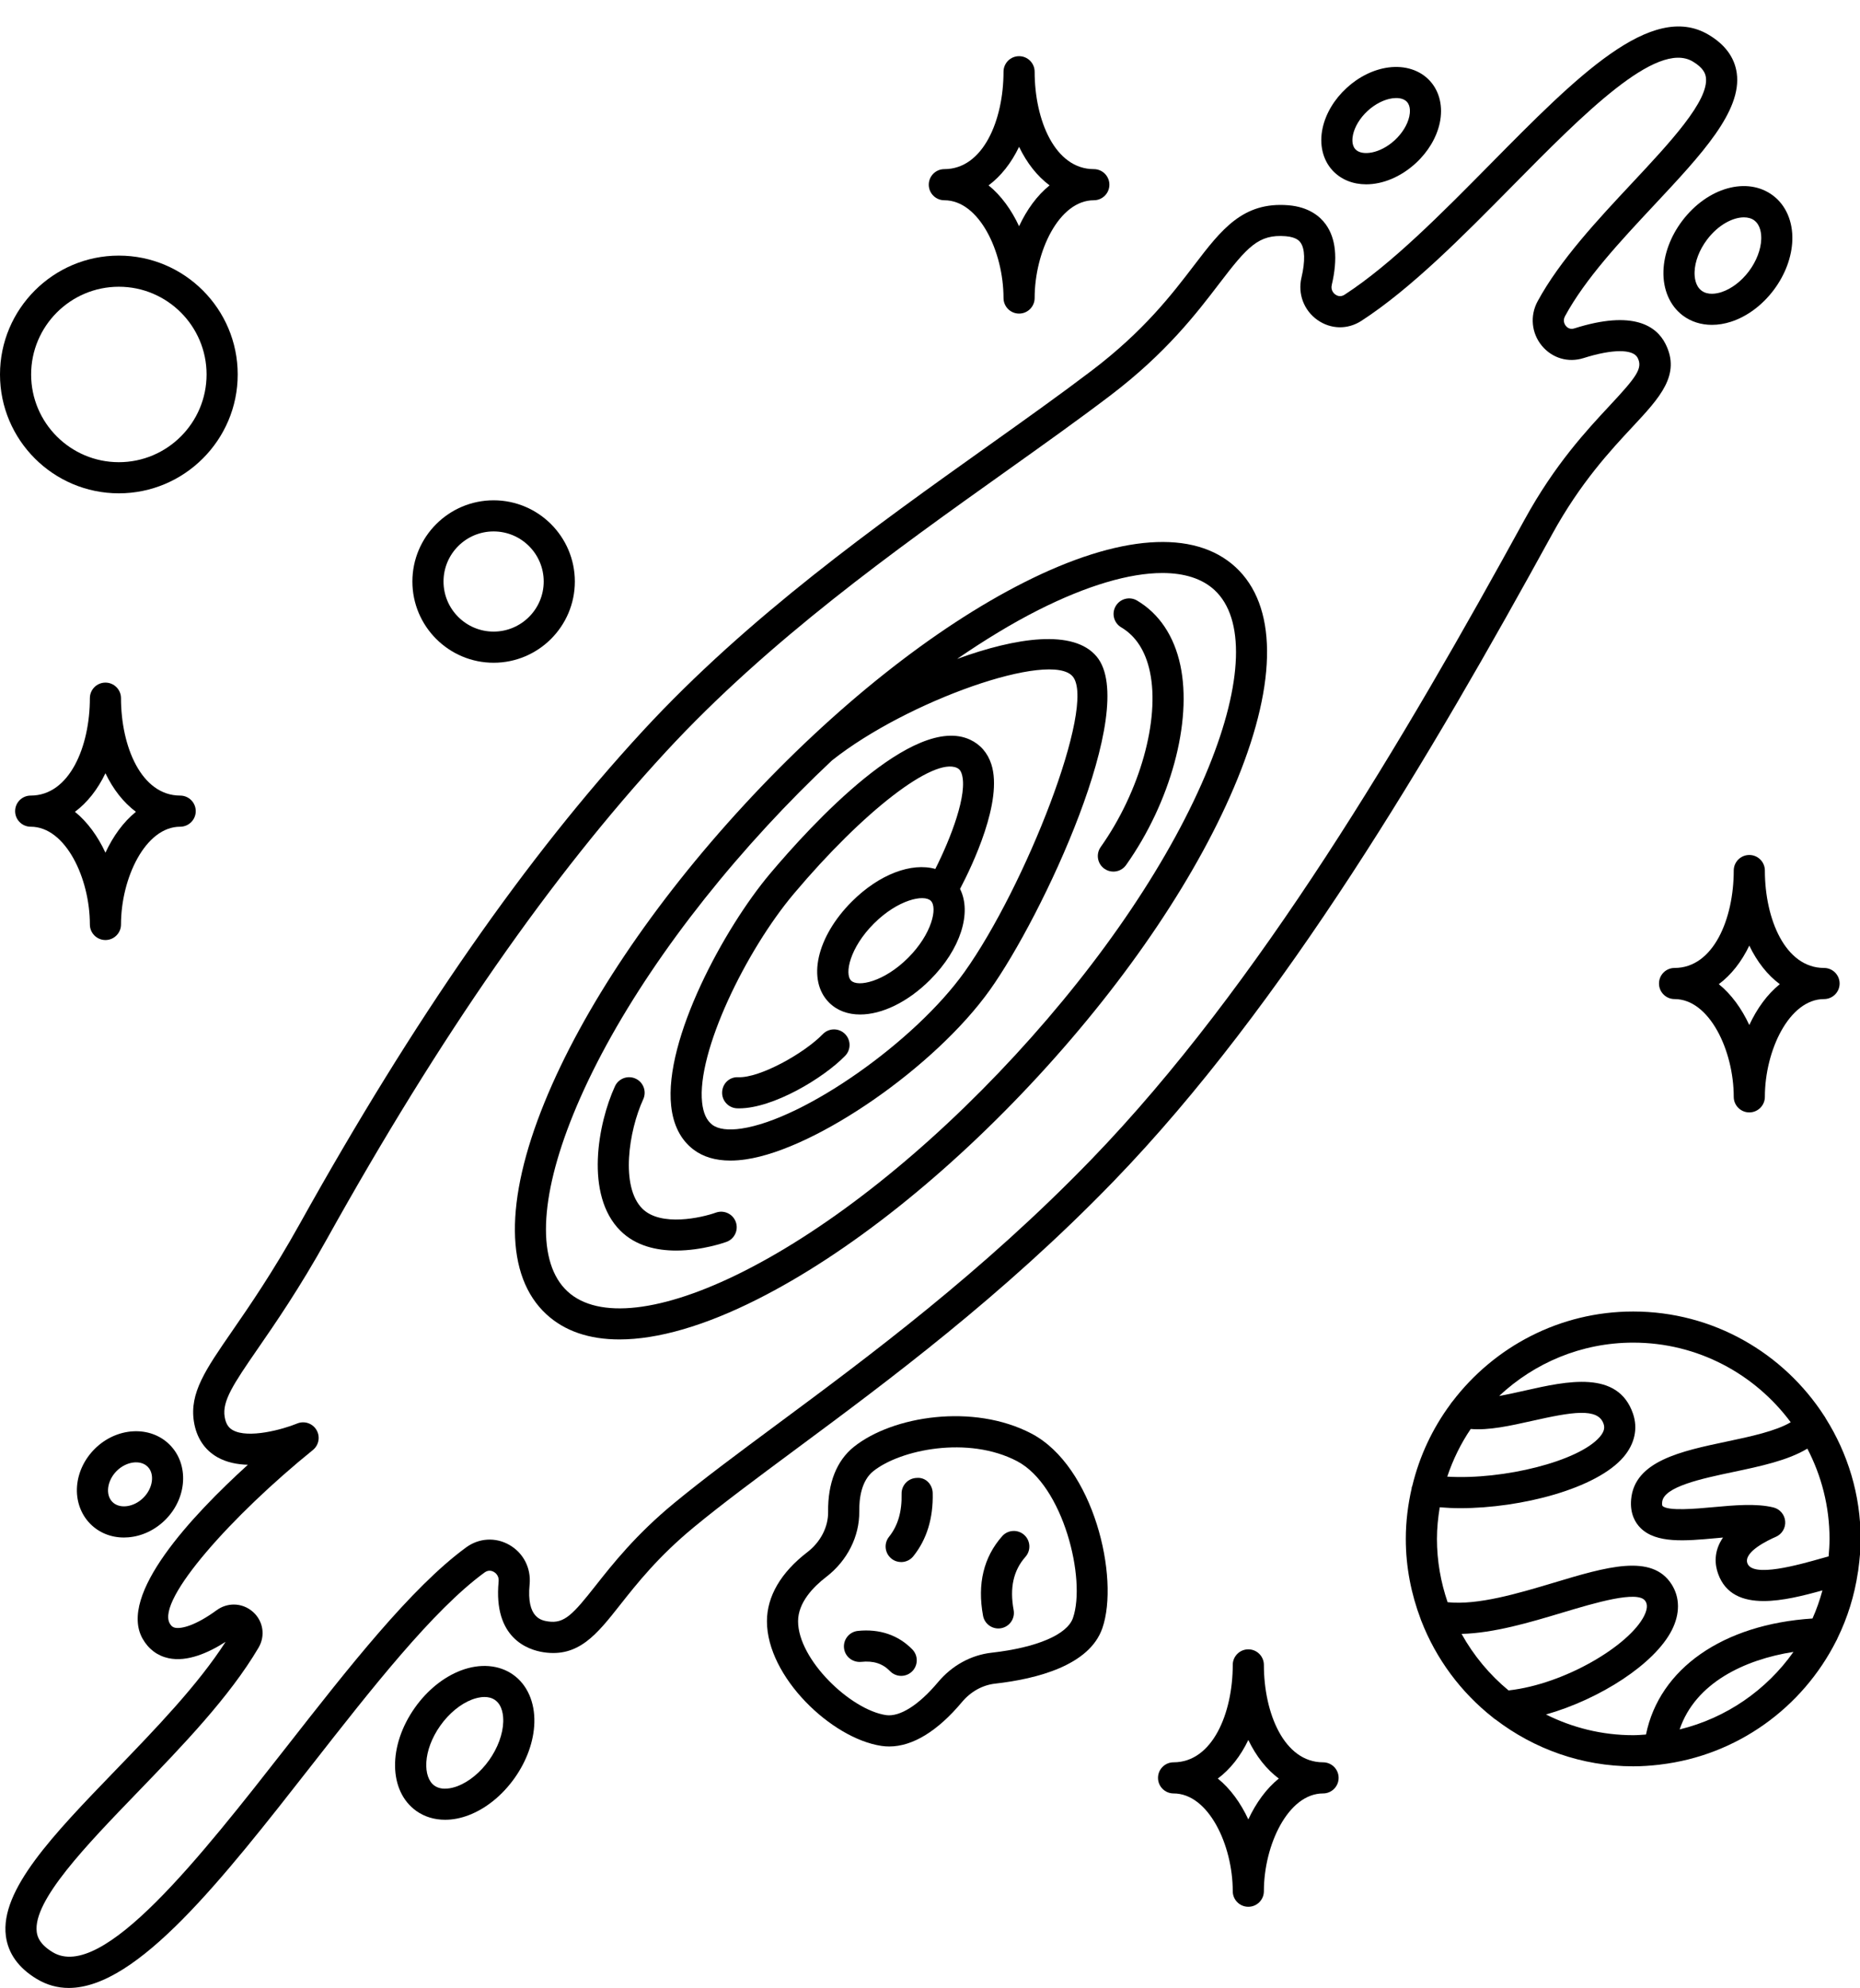
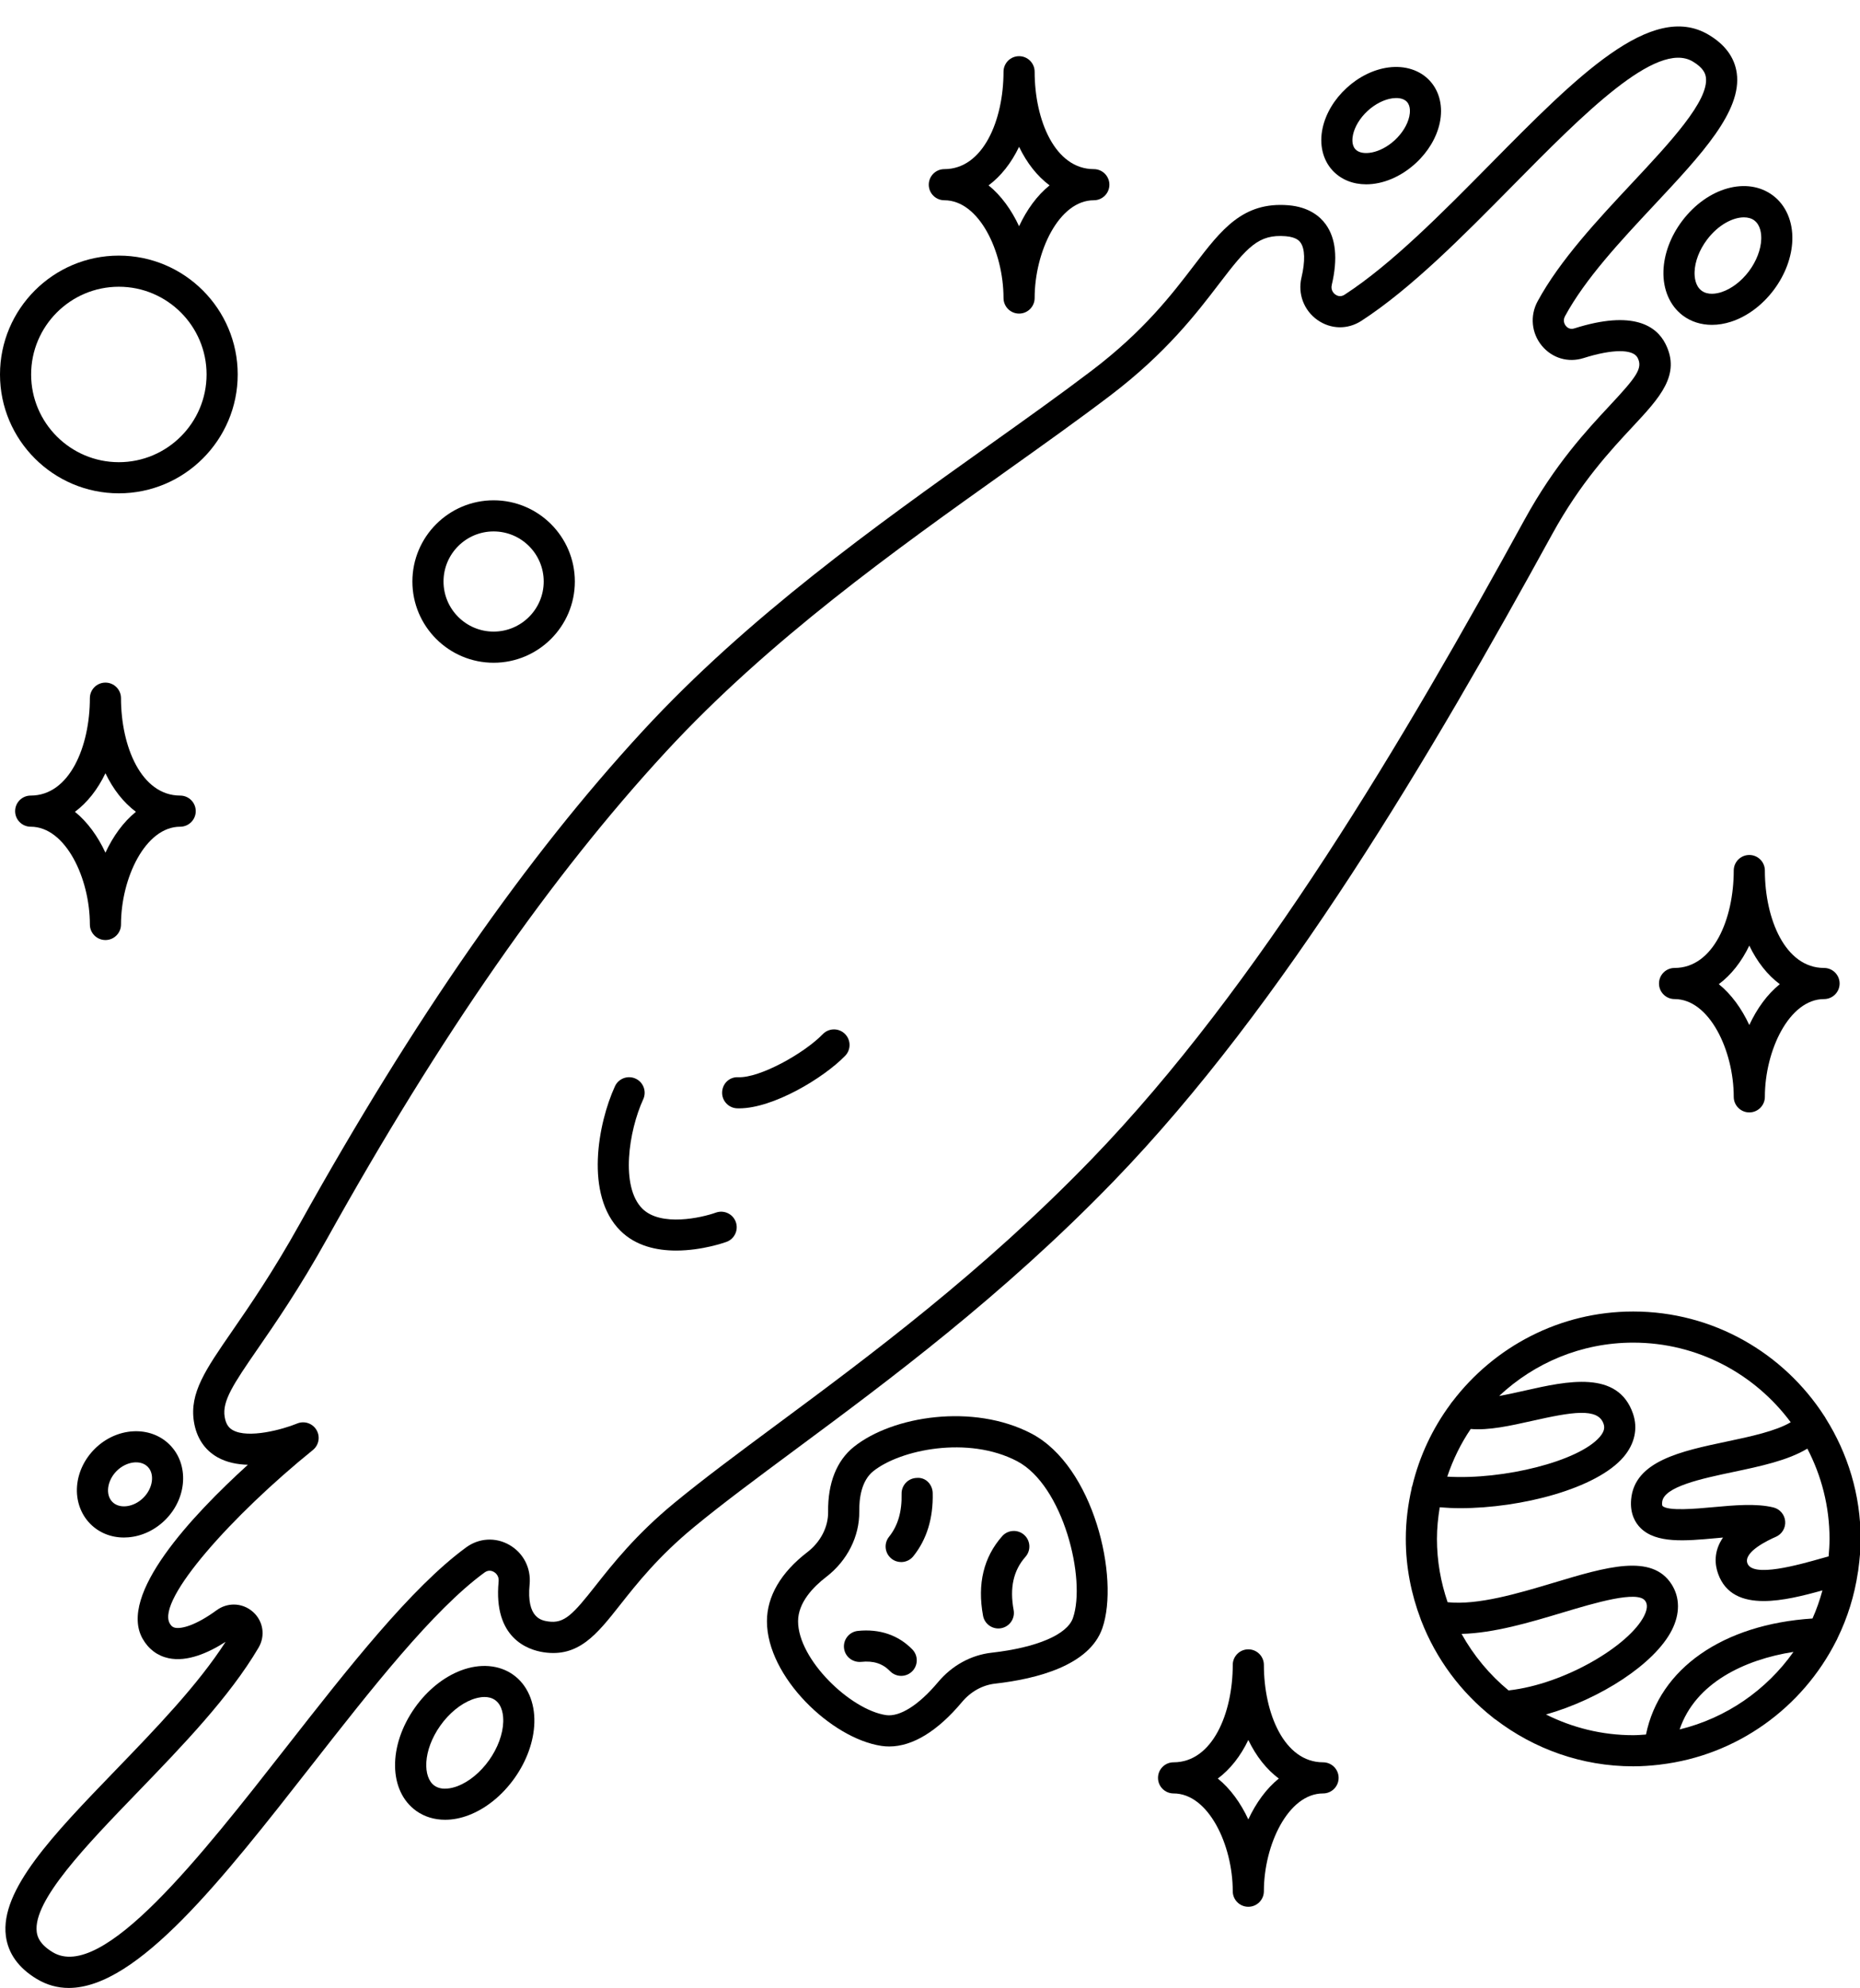
<svg xmlns="http://www.w3.org/2000/svg" height="127.7" preserveAspectRatio="xMidYMid meet" version="1.0" viewBox="-0.0 -1.7 119.5 127.7" width="119.5" zoomAndPan="magnify">
  <g id="change1_1">
    <path d="M104.896,25.712c1.739-1.864,3.112-3.336,2.104-5.325c-0.567-1.119-2.043-2.198-5.854-0.988 c-0.285,0.091-0.461-0.061-0.542-0.158c-0.056-0.068-0.226-0.313-0.057-0.625c1.305-2.411,3.563-4.824,5.746-7.159 c3.023-3.231,5.634-6.022,5.288-8.467c-0.142-1-0.748-1.826-1.801-2.454c-3.672-2.189-8.475,2.676-14.034,8.309 c-3.12,3.161-6.345,6.43-9.365,8.392c-0.257,0.165-0.477,0.064-0.584-0.011c-0.077-0.054-0.32-0.258-0.234-0.622 c0.396-1.685,0.265-2.996-0.392-3.897c-0.362-0.498-1.073-1.113-2.405-1.221c-2.909-0.233-4.292,1.559-6.029,3.834 c-1.442,1.888-3.236,4.238-6.613,6.802c-2.012,1.528-4.266,3.133-6.652,4.832c-7.218,5.14-15.398,10.965-22.157,18.288 c-7.486,8.112-14.702,18.478-22.059,31.69c-1.726,3.099-3.241,5.292-4.347,6.894c-1.708,2.474-2.74,3.967-2.451,5.807 c0.162,1.034,0.689,1.828,1.522,2.295c0.581,0.325,1.259,0.459,1.945,0.478c-3.623,3.291-8.357,8.363-6.761,11.178 c0.376,0.664,0.951,1.096,1.662,1.248c1.209,0.261,2.578-0.352,3.667-1.05c-1.781,2.771-4.479,5.565-7.095,8.274 c-3.974,4.115-7.405,7.67-7.021,10.624c0.146,1.122,0.81,2.048,1.973,2.753c0.661,0.4,1.351,0.585,2.07,0.585 c4.409-0.001,9.864-6.973,15.591-14.293c3.837-4.904,7.804-9.976,11.119-12.398c0.254-0.186,0.483-0.104,0.598-0.038 c0.082,0.046,0.345,0.228,0.308,0.612c-0.356,3.661,1.901,4.401,2.888,4.55c2.246,0.339,3.421-1.148,4.907-3.032 c1.095-1.387,2.458-3.113,4.749-5.003c1.834-1.512,4.012-3.126,6.533-4.996c5.934-4.399,13.318-9.874,20.448-17.245 c10.931-11.3,20.367-27.342,28.156-41.544C101.533,29.317,103.477,27.234,104.896,25.712z M70.122,72.785 c-7.016,7.253-14.327,12.674-20.202,17.029c-2.543,1.886-4.74,3.514-6.614,5.059c-2.457,2.025-3.954,3.922-5.046,5.307 c-1.442,1.827-1.998,2.447-3.039,2.293c-0.421-0.063-1.406-0.211-1.195-2.379c0.102-1.051-0.399-2.025-1.307-2.543 c-0.884-0.502-1.944-0.441-2.769,0.162c-3.538,2.586-7.592,7.769-11.513,12.78c-5.56,7.106-11.862,15.159-15.05,13.229 c-0.833-0.504-0.985-0.983-1.026-1.3c-0.26-2,3.165-5.547,6.477-8.977c2.898-3.001,5.895-6.105,7.773-9.287 c0.447-0.757,0.306-1.697-0.343-2.286c-0.355-0.322-0.799-0.486-1.246-0.486c-0.384,0-0.77,0.121-1.104,0.365 c-1.324,0.968-2.245,1.212-2.671,1.125c-0.108-0.023-0.225-0.073-0.342-0.279c-0.862-1.52,4.06-6.986,9.197-11.139 c0.387-0.313,0.485-0.861,0.231-1.289s-0.784-0.604-1.242-0.413c-0.918,0.38-3.133,0.986-4.132,0.426 c-0.199-0.112-0.439-0.311-0.525-0.861c-0.158-1.008,0.536-2.065,2.121-4.36c1.129-1.635,2.676-3.874,4.448-7.058 c7.279-13.072,14.404-23.313,21.781-31.307c6.618-7.17,14.708-12.932,21.847-18.015c2.398-1.708,4.665-3.322,6.701-4.869 c3.593-2.728,5.558-5.302,6.994-7.181c1.817-2.38,2.532-3.194,4.277-3.055c0.697,0.057,0.888,0.319,0.95,0.405 c0.29,0.398,0.312,1.202,0.062,2.263c-0.244,1.038,0.161,2.104,1.031,2.716c0.859,0.604,1.941,0.624,2.824,0.051 c3.202-2.08,6.505-5.427,9.699-8.664c4.551-4.612,9.259-9.378,11.586-7.996c0.686,0.409,0.81,0.776,0.844,1.016 c0.212,1.498-2.319,4.204-4.768,6.821c-2.164,2.313-4.617,4.936-6.044,7.573c-0.501,0.925-0.394,2.044,0.274,2.852 c0.664,0.802,1.695,1.105,2.688,0.79c1.846-0.584,3.173-0.589,3.466-0.013c0.339,0.668-0.061,1.21-1.783,3.056 c-1.491,1.599-3.533,3.788-5.472,7.322C90.237,45.755,80.888,61.655,70.122,72.785z" fill="inherit" />
    <path d="M85.003,111.522c-2.496,0-3.802-3.148-3.802-6.258c0-0.552-0.448-1-1-1s-1,0.448-1,1c0,3.11-1.306,6.258-3.802,6.258 c-0.552,0-1,0.448-1,1s0.448,1,1,1c2.241,0,3.802,3.31,3.802,6.281c0,0.552,0.448,1,1,1s1-0.448,1-1 c0-2.971,1.562-6.281,3.802-6.281c0.552,0,1-0.448,1-1S85.556,111.522,85.003,111.522z M80.201,115.19 c-0.491-1.055-1.151-1.971-1.959-2.625c0.794-0.592,1.461-1.438,1.959-2.478c0.499,1.04,1.166,1.886,1.959,2.478 C81.353,113.218,80.692,114.135,80.201,115.19z" fill="inherit" />
    <path d="M112.388,53.229c-0.552,0-1,0.448-1,1c0,3.11-1.306,6.258-3.802,6.258c-0.552,0-1,0.448-1,1s0.448,1,1,1 c2.241,0,3.802,3.31,3.802,6.281c0,0.552,0.448,1,1,1s1-0.448,1-1c0-2.971,1.562-6.281,3.802-6.281c0.552,0,1-0.448,1-1 s-0.448-1-1-1c-2.496,0-3.802-3.148-3.802-6.258C113.388,53.676,112.94,53.229,112.388,53.229z M114.347,61.529 c-0.808,0.653-1.469,1.57-1.959,2.625c-0.491-1.055-1.151-1.971-1.959-2.625c0.794-0.592,1.461-1.438,1.959-2.478 C112.886,60.092,113.553,60.938,114.347,61.529z" fill="inherit" />
    <path d="M60.671,11.166c2.241,0,3.802,3.31,3.802,6.281c0,0.552,0.448,1,1,1s1-0.448,1-1c0-2.971,1.562-6.281,3.802-6.281 c0.552,0,1-0.448,1-1s-0.448-1-1-1c-2.496,0-3.802-3.148-3.802-6.257c0-0.552-0.448-1-1-1s-1,0.448-1,1 c0,3.109-1.306,6.257-3.802,6.257c-0.552,0-1,0.448-1,1S60.119,11.166,60.671,11.166z M65.473,7.732 c0.499,1.04,1.166,1.886,1.959,2.478c-0.808,0.653-1.469,1.57-1.959,2.625c-0.491-1.055-1.151-1.971-1.959-2.625 C64.308,9.617,64.975,8.772,65.473,7.732z" fill="inherit" />
    <path d="M12.576,50.413c0-0.552-0.448-1-1-1c-2.496,0-3.802-3.148-3.802-6.258c0-0.552-0.448-1-1-1s-1,0.448-1,1 c0,3.11-1.306,6.258-3.802,6.258c-0.552,0-1,0.448-1,1s0.448,1,1,1c2.241,0,3.802,3.31,3.802,6.281c0,0.552,0.448,1,1,1 s1-0.448,1-1c0-2.971,1.562-6.281,3.802-6.281C12.128,51.413,12.576,50.965,12.576,50.413z M6.774,53.081 c-0.491-1.055-1.151-1.971-1.959-2.625c0.794-0.592,1.461-1.438,1.959-2.478c0.499,1.04,1.166,1.886,1.959,2.478 C7.925,51.109,7.265,52.026,6.774,53.081z" fill="inherit" />
    <path d="M108.066,12.504c-0.735,0.979-1.159,2.117-1.194,3.202c-0.038,1.199,0.416,2.244,1.245,2.866 c0.527,0.396,1.175,0.599,1.87,0.599c0.399,0,0.814-0.067,1.23-0.202c1.033-0.336,2.006-1.061,2.742-2.04 c0.735-0.979,1.159-2.117,1.194-3.202c0.038-1.199-0.416-2.244-1.245-2.867C112.257,9.62,109.691,10.342,108.066,12.504z M109.666,13.705c0.728-0.969,1.671-1.441,2.376-1.441c0.263,0,0.493,0.066,0.666,0.196c0.412,0.309,0.457,0.887,0.447,1.204 c-0.021,0.668-0.311,1.42-0.794,2.065c-0.483,0.644-1.125,1.131-1.761,1.338c-0.302,0.098-0.868,0.216-1.281-0.094 c-0.412-0.31-0.457-0.887-0.447-1.204C108.893,15.102,109.182,14.349,109.666,13.705z" fill="inherit" />
    <path d="M87.773,10.142c1.052,0,2.211-0.461,3.186-1.358c0.789-0.726,1.335-1.639,1.538-2.571c0.228-1.045-0.003-2.037-0.634-2.722 c-0.63-0.686-1.599-0.997-2.66-0.857c-0.946,0.125-1.901,0.594-2.69,1.32c-0.789,0.726-1.335,1.639-1.538,2.571 c-0.228,1.045,0.004,2.038,0.634,2.723C86.163,9.847,86.933,10.142,87.773,10.142z M86.929,6.949 c0.115-0.526,0.457-1.082,0.938-1.525c0.481-0.443,1.064-0.738,1.598-0.809c0.237-0.032,0.675-0.044,0.926,0.229 c0.251,0.273,0.203,0.708,0.152,0.942c-0.115,0.526-0.457,1.082-0.938,1.525c-0.948,0.873-2.114,1.024-2.524,0.58 C86.83,7.619,86.878,7.184,86.929,6.949z" fill="inherit" />
    <path d="M32.968,105.894c-0.903-0.641-2.128-0.74-3.36-0.271c-1.11,0.423-2.156,1.269-2.945,2.379 c-1.743,2.455-1.704,5.375,0.088,6.648c0.527,0.374,1.163,0.563,1.846,0.563c0.488,0,1.001-0.097,1.514-0.293 c1.11-0.423,2.156-1.269,2.945-2.379c0.789-1.111,1.242-2.377,1.275-3.565C34.369,107.659,33.872,106.535,32.968,105.894z M31.425,111.383c-0.554,0.781-1.293,1.389-2.027,1.669c-0.352,0.133-1.011,0.306-1.489-0.033c-0.741-0.526-0.765-2.24,0.384-3.859 c0.554-0.781,1.293-1.389,2.027-1.669c0.2-0.076,0.499-0.165,0.808-0.165c0.235,0,0.475,0.051,0.682,0.198 c0.479,0.34,0.533,1.02,0.522,1.396C32.31,109.705,31.979,110.603,31.425,111.383z" fill="inherit" />
    <path d="M6.082,91.39c-0.659,0.659-1.061,1.507-1.132,2.387c-0.074,0.927,0.239,1.813,0.858,2.433 c0.566,0.566,1.323,0.87,2.154,0.87c0.092,0,0.185-0.004,0.279-0.012c0.88-0.07,1.727-0.472,2.386-1.131 c1.404-1.404,1.527-3.566,0.273-4.82C9.649,89.864,7.487,89.985,6.082,91.39z M9.214,94.523c-0.614,0.613-1.526,0.739-1.992,0.273 c-0.465-0.466-0.34-1.377,0.273-1.992c0.614-0.613,1.526-0.738,1.992-0.273C9.953,92.997,9.828,93.909,9.214,94.523z" fill="inherit" />
    <path d="M31.713,40.879c2.877,0,5.219-2.341,5.219-5.218s-2.341-5.218-5.219-5.218s-5.218,2.341-5.218,5.218 S28.835,40.879,31.713,40.879z M31.713,32.442c1.775,0,3.219,1.444,3.219,3.218s-1.444,3.218-3.219,3.218 c-1.774,0-3.218-1.444-3.218-3.218S29.938,32.442,31.713,32.442z" fill="inherit" />
    <path d="M7.636,29.994c4.21,0,7.636-3.425,7.636-7.636s-3.425-7.636-7.636-7.636S0,18.148,0,22.359S3.426,29.994,7.636,29.994z M7.636,16.722c3.107,0,5.636,2.528,5.636,5.636c0,3.107-2.528,5.636-5.636,5.636C4.528,27.994,2,25.466,2,22.359 C2,19.251,4.528,16.722,7.636,16.722z" fill="inherit" />
    <path d="M119.366,99.309c0.014-0.058,0.023-0.115,0.027-0.175c0.087-0.644,0.148-1.296,0.148-1.964 c0-2.846-0.831-5.496-2.244-7.745c-0.025-0.055-0.058-0.103-0.093-0.153c-2.604-4.032-7.127-6.713-12.274-6.713 c-4.736,0-8.94,2.275-11.611,5.778c-0.052,0.053-0.093,0.112-0.133,0.177c-1.144,1.548-1.988,3.325-2.451,5.254 c-0.01,0.036-0.033,0.066-0.039,0.104c-0.002,0.015,0.003,0.028,0.001,0.042c-0.24,1.049-0.378,2.135-0.378,3.255 c0,1.813,0.347,3.542,0.953,5.145c0.008,0.043,0.031,0.079,0.044,0.12c0.953,2.456,2.547,4.59,4.582,6.197 c0.057,0.059,0.124,0.102,0.194,0.145c2.457,1.875,5.514,3.003,8.837,3.003c0.569,0,1.128-0.041,1.68-0.104 c0.002,0,0.004,0,0.006,0c0.012,0,0.023-0.006,0.035-0.007c4.961-0.585,9.158-3.664,11.32-7.946 c0.033-0.058,0.065-0.113,0.086-0.177C118.698,102.231,119.145,100.808,119.366,99.309z M117.484,98.292 c-0.132,0.037-0.25,0.068-0.388,0.107c-1.57,0.446-4.493,1.275-4.83,0.337c-0.263-0.73,1.332-1.486,1.827-1.7 c0.394-0.171,0.636-0.574,0.6-1.002s-0.342-0.785-0.759-0.887c-1.102-0.27-2.509-0.141-3.87-0.017 c-1.087,0.1-2.906,0.266-3.254-0.08c-0.015-0.016-0.035-0.096-0.021-0.245c0.087-0.992,2.569-1.514,4.563-1.935 c1.733-0.365,3.51-0.74,4.765-1.501c0.905,1.738,1.425,3.708,1.425,5.8C117.541,97.549,117.517,97.922,117.484,98.292z M94.49,90.106c1.159,0.1,2.518-0.2,3.946-0.52c2.539-0.571,4.229-0.865,4.588,0.189c0.066,0.195,0.091,0.447-0.235,0.831 c-1.336,1.574-6.201,2.781-9.807,2.563C93.349,92.075,93.853,91.044,94.49,90.106z M93.902,103.272 c2.082-0.051,4.39-0.739,6.485-1.368c2.053-0.617,4.866-1.46,5.322-0.741c0.062,0.097,0.225,0.354-0.08,0.957 c-0.954,1.888-5.08,4.381-8.709,4.784C95.701,105.897,94.676,104.664,93.902,103.272z M99.326,108.45 c3.468-0.985,6.985-3.244,8.089-5.429c0.526-1.042,0.521-2.083-0.016-2.929c-1.268-2.001-4.196-1.124-7.587-0.104 c-2.298,0.69-4.87,1.451-6.807,1.248c-0.437-1.278-0.685-2.642-0.685-4.066c0-0.693,0.071-1.369,0.179-2.032 c0.425,0.035,0.864,0.057,1.323,0.057c3.895,0,8.756-1.25,10.492-3.295c0.712-0.839,0.926-1.822,0.604-2.77 c-0.964-2.834-4.267-2.093-6.921-1.496c-0.568,0.128-1.142,0.256-1.681,0.352c2.257-2.118,5.282-3.427,8.615-3.427 c4.145,0,7.817,2.019,10.117,5.115c-0.947,0.568-2.602,0.923-4.109,1.24c-2.914,0.614-5.927,1.249-6.143,3.717 c-0.083,0.94,0.282,1.518,0.603,1.836c1.009,1.006,2.873,0.836,4.848,0.655c0.15-0.014,0.301-0.027,0.452-0.041 c-0.626,0.907-0.517,1.769-0.314,2.331c0.476,1.324,1.596,1.749,2.926,1.749c1.196,0,2.553-0.343,3.776-0.684 c-0.17,0.622-0.38,1.226-0.639,1.806c-5.759,0.372-9.835,3.221-10.698,7.455c-0.272,0.018-0.542,0.042-0.819,0.042 C102.916,109.781,101.017,109.294,99.326,108.45z M107.912,109.41c1.006-2.985,4.165-4.489,7.313-4.981 C113.493,106.878,110.912,108.678,107.912,109.41z" fill="inherit" />
-     <path d="M65.806,35.711c-5.803,2.929-12.199,8.012-18.01,14.313C41.984,56.325,37.434,63.11,34.982,69.13 c-2.576,6.326-2.533,11.16,0.123,13.609c1.17,1.079,2.758,1.616,4.692,1.615c2.457,0,5.471-0.867,8.883-2.59 c5.803-2.929,12.199-8.012,18.01-14.313c5.812-6.301,10.362-13.086,12.814-19.106c2.576-6.326,2.533-11.16-0.123-13.609 C76.724,32.285,71.904,32.632,65.806,35.711z M77.652,47.591c-2.363,5.804-6.778,12.376-12.431,18.504 c-5.653,6.129-11.848,11.06-17.442,13.884c-5.224,2.636-9.349,3.106-11.317,1.29c-1.97-1.817-1.833-5.966,0.373-11.385 c2.363-5.804,6.778-12.376,12.431-18.504c1.367-1.483,2.767-2.891,4.182-4.221c4.847-3.852,14.08-7.077,15.474-5.395 c1.529,1.847-3.065,13.532-6.962,18.99c-3.193,4.472-10.283,9.45-14.315,10.051c-0.857,0.128-1.51,0.043-1.885-0.245 c-0.365-0.281-0.578-0.747-0.652-1.427c-0.353-3.253,2.823-9.769,5.899-13.42c4.47-5.306,8.979-8.778,10.476-8.078 c0.111,0.052,0.226,0.135,0.305,0.383c0.406,1.266-0.694,4.123-1.696,6.109c-1.513-0.429-3.593,0.326-5.363,2.095 c-2.267,2.267-2.895,5.057-1.462,6.491c0.518,0.517,1.211,0.765,1.994,0.765c1.385,0,3.048-0.779,4.497-2.228 c1.962-1.962,2.69-4.313,1.922-5.84c0.802-1.53,2.767-5.648,2.013-8.002c-0.233-0.729-0.705-1.277-1.363-1.584 c-3.63-1.699-10.197,5.45-12.852,8.601c-2.963,3.517-6.82,10.661-6.358,14.924c0.133,1.234,0.612,2.175,1.422,2.797 c0.621,0.477,1.419,0.716,2.382,0.716c0.32,0,0.659-0.026,1.016-0.08c4.538-0.676,12.142-5.957,15.648-10.867 c3.383-4.739,9.642-18.085,6.874-21.428c-1.477-1.785-5.173-1.238-8.972,0.147c1.772-1.216,3.524-2.285,5.217-3.14 c3.126-1.578,5.859-2.38,7.972-2.38c1.417,0,2.555,0.361,3.346,1.09C79.995,38.023,79.858,42.172,77.652,47.591z M58.343,59.838 c-1.54,1.539-3.225,1.898-3.662,1.462c-0.438-0.438-0.078-2.122,1.462-3.662c1.54-1.54,3.223-1.902,3.662-1.462 C60.243,56.614,59.883,58.298,58.343,59.838z" fill="inherit" />
    <path d="M45.994,76.206c-0.915,0.329-3.544,0.923-4.726-0.255c-1.418-1.415-0.877-4.99,0.058-7.027 c0.23-0.502,0.011-1.096-0.491-1.326c-0.501-0.229-1.095-0.011-1.326,0.491c-1.088,2.369-1.956,6.982,0.347,9.278 c0.991,0.989,2.345,1.277,3.586,1.277c1.667,0,3.129-0.52,3.233-0.558c0.518-0.188,0.785-0.761,0.598-1.28 C47.086,76.289,46.514,76.02,45.994,76.206z" fill="inherit" />
-     <path d="M73.054,36.884c-0.474-0.281-1.089-0.125-1.37,0.351c-0.282,0.475-0.125,1.088,0.351,1.37 c0.939,0.557,1.559,1.516,1.843,2.85c0.655,3.079-0.645,7.71-3.162,11.264c-0.319,0.451-0.213,1.075,0.238,1.394 c0.176,0.125,0.377,0.184,0.577,0.184c0.313,0,0.622-0.147,0.817-0.422c2.86-4.038,4.261-9.196,3.486-12.836 C75.435,39.162,74.474,37.726,73.054,36.884z" fill="inherit" />
    <path d="M52.865,64.738c-1.213,1.249-4.058,2.829-5.436,2.769c-0.573-0.027-1.015,0.413-1.034,0.965 c-0.019,0.552,0.413,1.015,0.965,1.034c0.041,0.001,0.081,0.002,0.123,0.002c2.194,0,5.424-1.943,6.816-3.376 c0.385-0.396,0.375-1.029-0.021-1.414C53.883,64.333,53.25,64.342,52.865,64.738z" fill="inherit" />
    <path d="M66.264,90.4c-3.731-1.951-8.907-1.136-11.398,0.849c-1.112,0.885-1.686,2.333-1.662,4.186 c0.013,0.968-0.486,1.936-1.337,2.588c-1.696,1.303-2.593,2.837-2.593,4.438c0,3.567,4.148,7.535,7.363,8.008 c0.163,0.024,0.327,0.036,0.492,0.036c1.498,0,3.103-0.977,4.673-2.852c0.563-0.673,1.319-1.094,2.128-1.185 c2.687-0.304,6.063-1.168,6.893-3.562C71.942,99.677,70.274,92.496,66.264,90.4z M68.934,102.251 c-0.37,1.068-2.325,1.902-5.228,2.23c-1.321,0.149-2.542,0.82-3.437,1.888c-1.238,1.478-2.458,2.245-3.341,2.121 c-2.284-0.336-5.654-3.569-5.654-6.029c0-1.207,0.985-2.217,1.812-2.852c1.348-1.035,2.14-2.605,2.119-4.201 c-0.011-0.845,0.137-1.981,0.908-2.595c1.729-1.377,6.077-2.287,9.226-0.641C68.313,93.728,69.796,99.763,68.934,102.251z" fill="inherit" />
    <path d="M55.116,103.08c-0.549,0.058-0.948,0.55-0.891,1.099c0.057,0.548,0.547,0.938,1.099,0.89 c0.794-0.084,1.382,0.106,1.858,0.596c0.196,0.202,0.457,0.303,0.717,0.303c0.251,0,0.503-0.094,0.697-0.283 c0.396-0.385,0.405-1.019,0.02-1.414C57.717,103.346,56.508,102.936,55.116,103.08z" fill="inherit" />
    <path d="M58.901,93.251c-0.552,0.013-0.989,0.471-0.976,1.023c0.027,1.146-0.237,2.048-0.806,2.757 c-0.346,0.431-0.277,1.06,0.154,1.406c0.185,0.148,0.406,0.22,0.625,0.22c0.292,0,0.583-0.128,0.78-0.374 c0.865-1.078,1.284-2.442,1.246-4.057C59.912,93.674,59.477,93.198,58.901,93.251z" fill="inherit" />
    <path d="M64.386,96.995c-1.192,1.349-1.605,3.068-1.228,5.11c0.089,0.481,0.509,0.818,0.982,0.818c0.06,0,0.122-0.005,0.183-0.017 c0.543-0.101,0.902-0.622,0.801-1.166c-0.264-1.425-0.016-2.544,0.759-3.42c0.366-0.414,0.327-1.046-0.086-1.412 C65.383,96.542,64.75,96.582,64.386,96.995z" fill="inherit" />
  </g>
</svg>